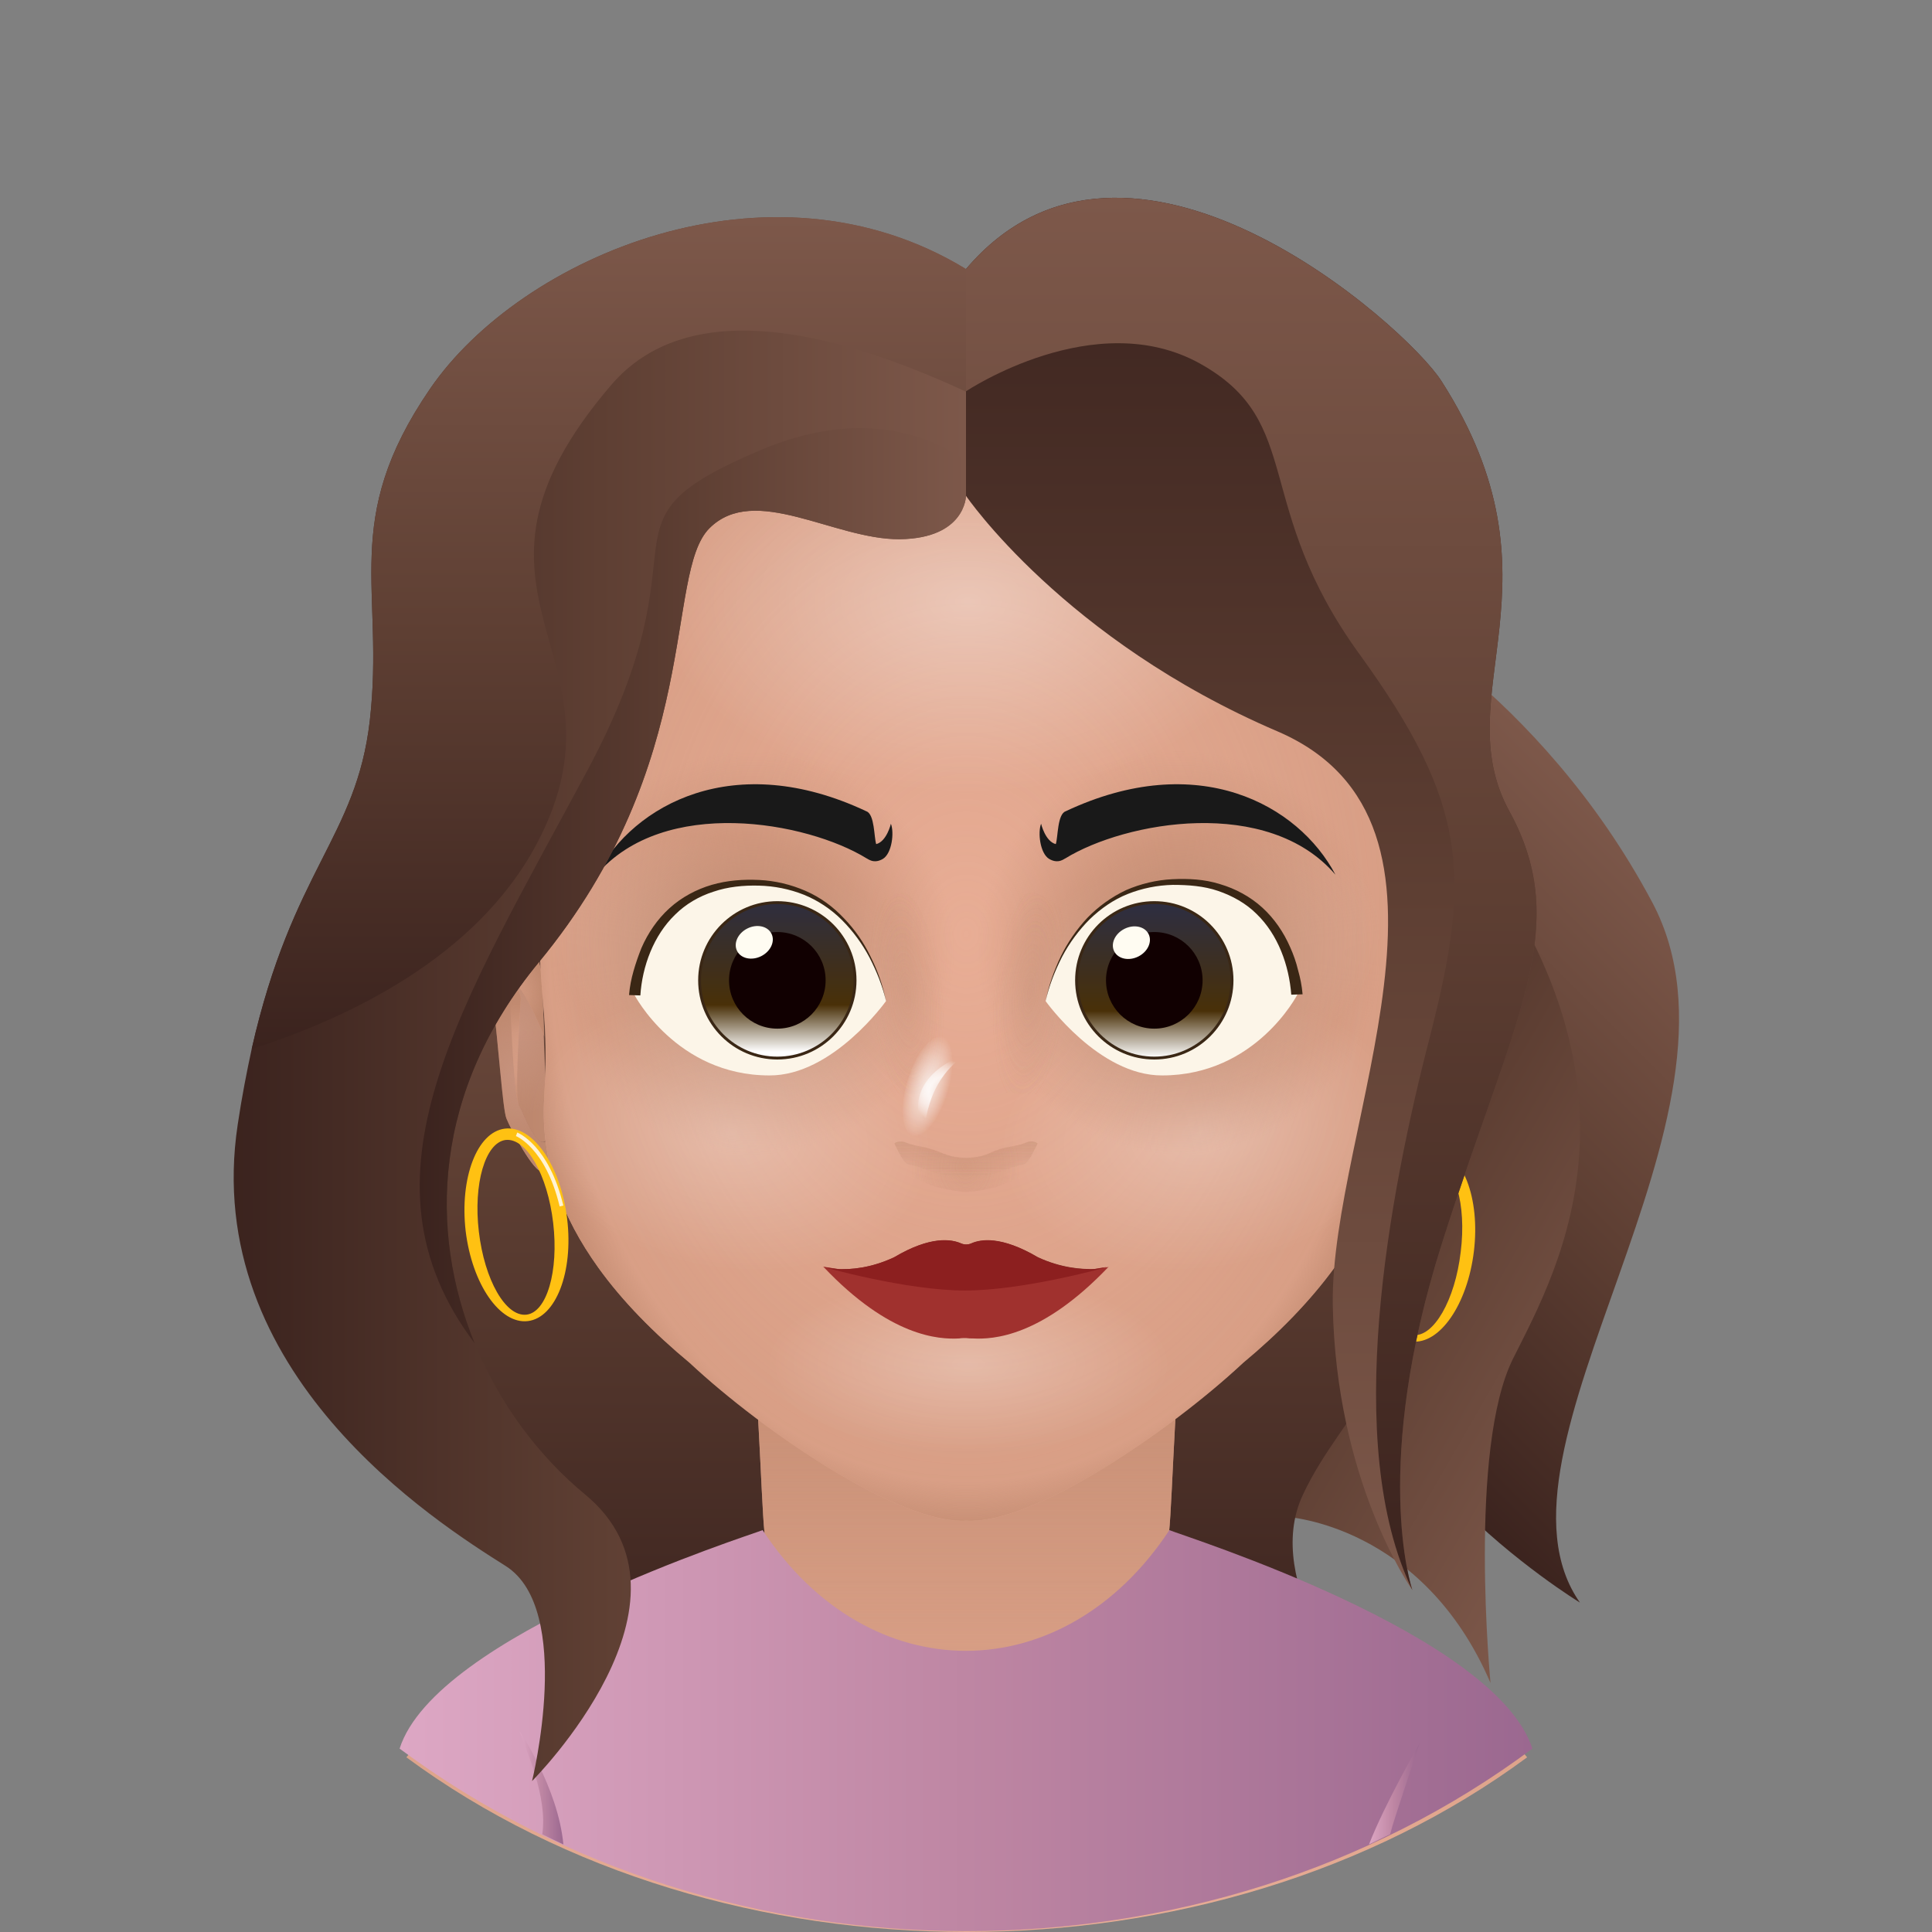
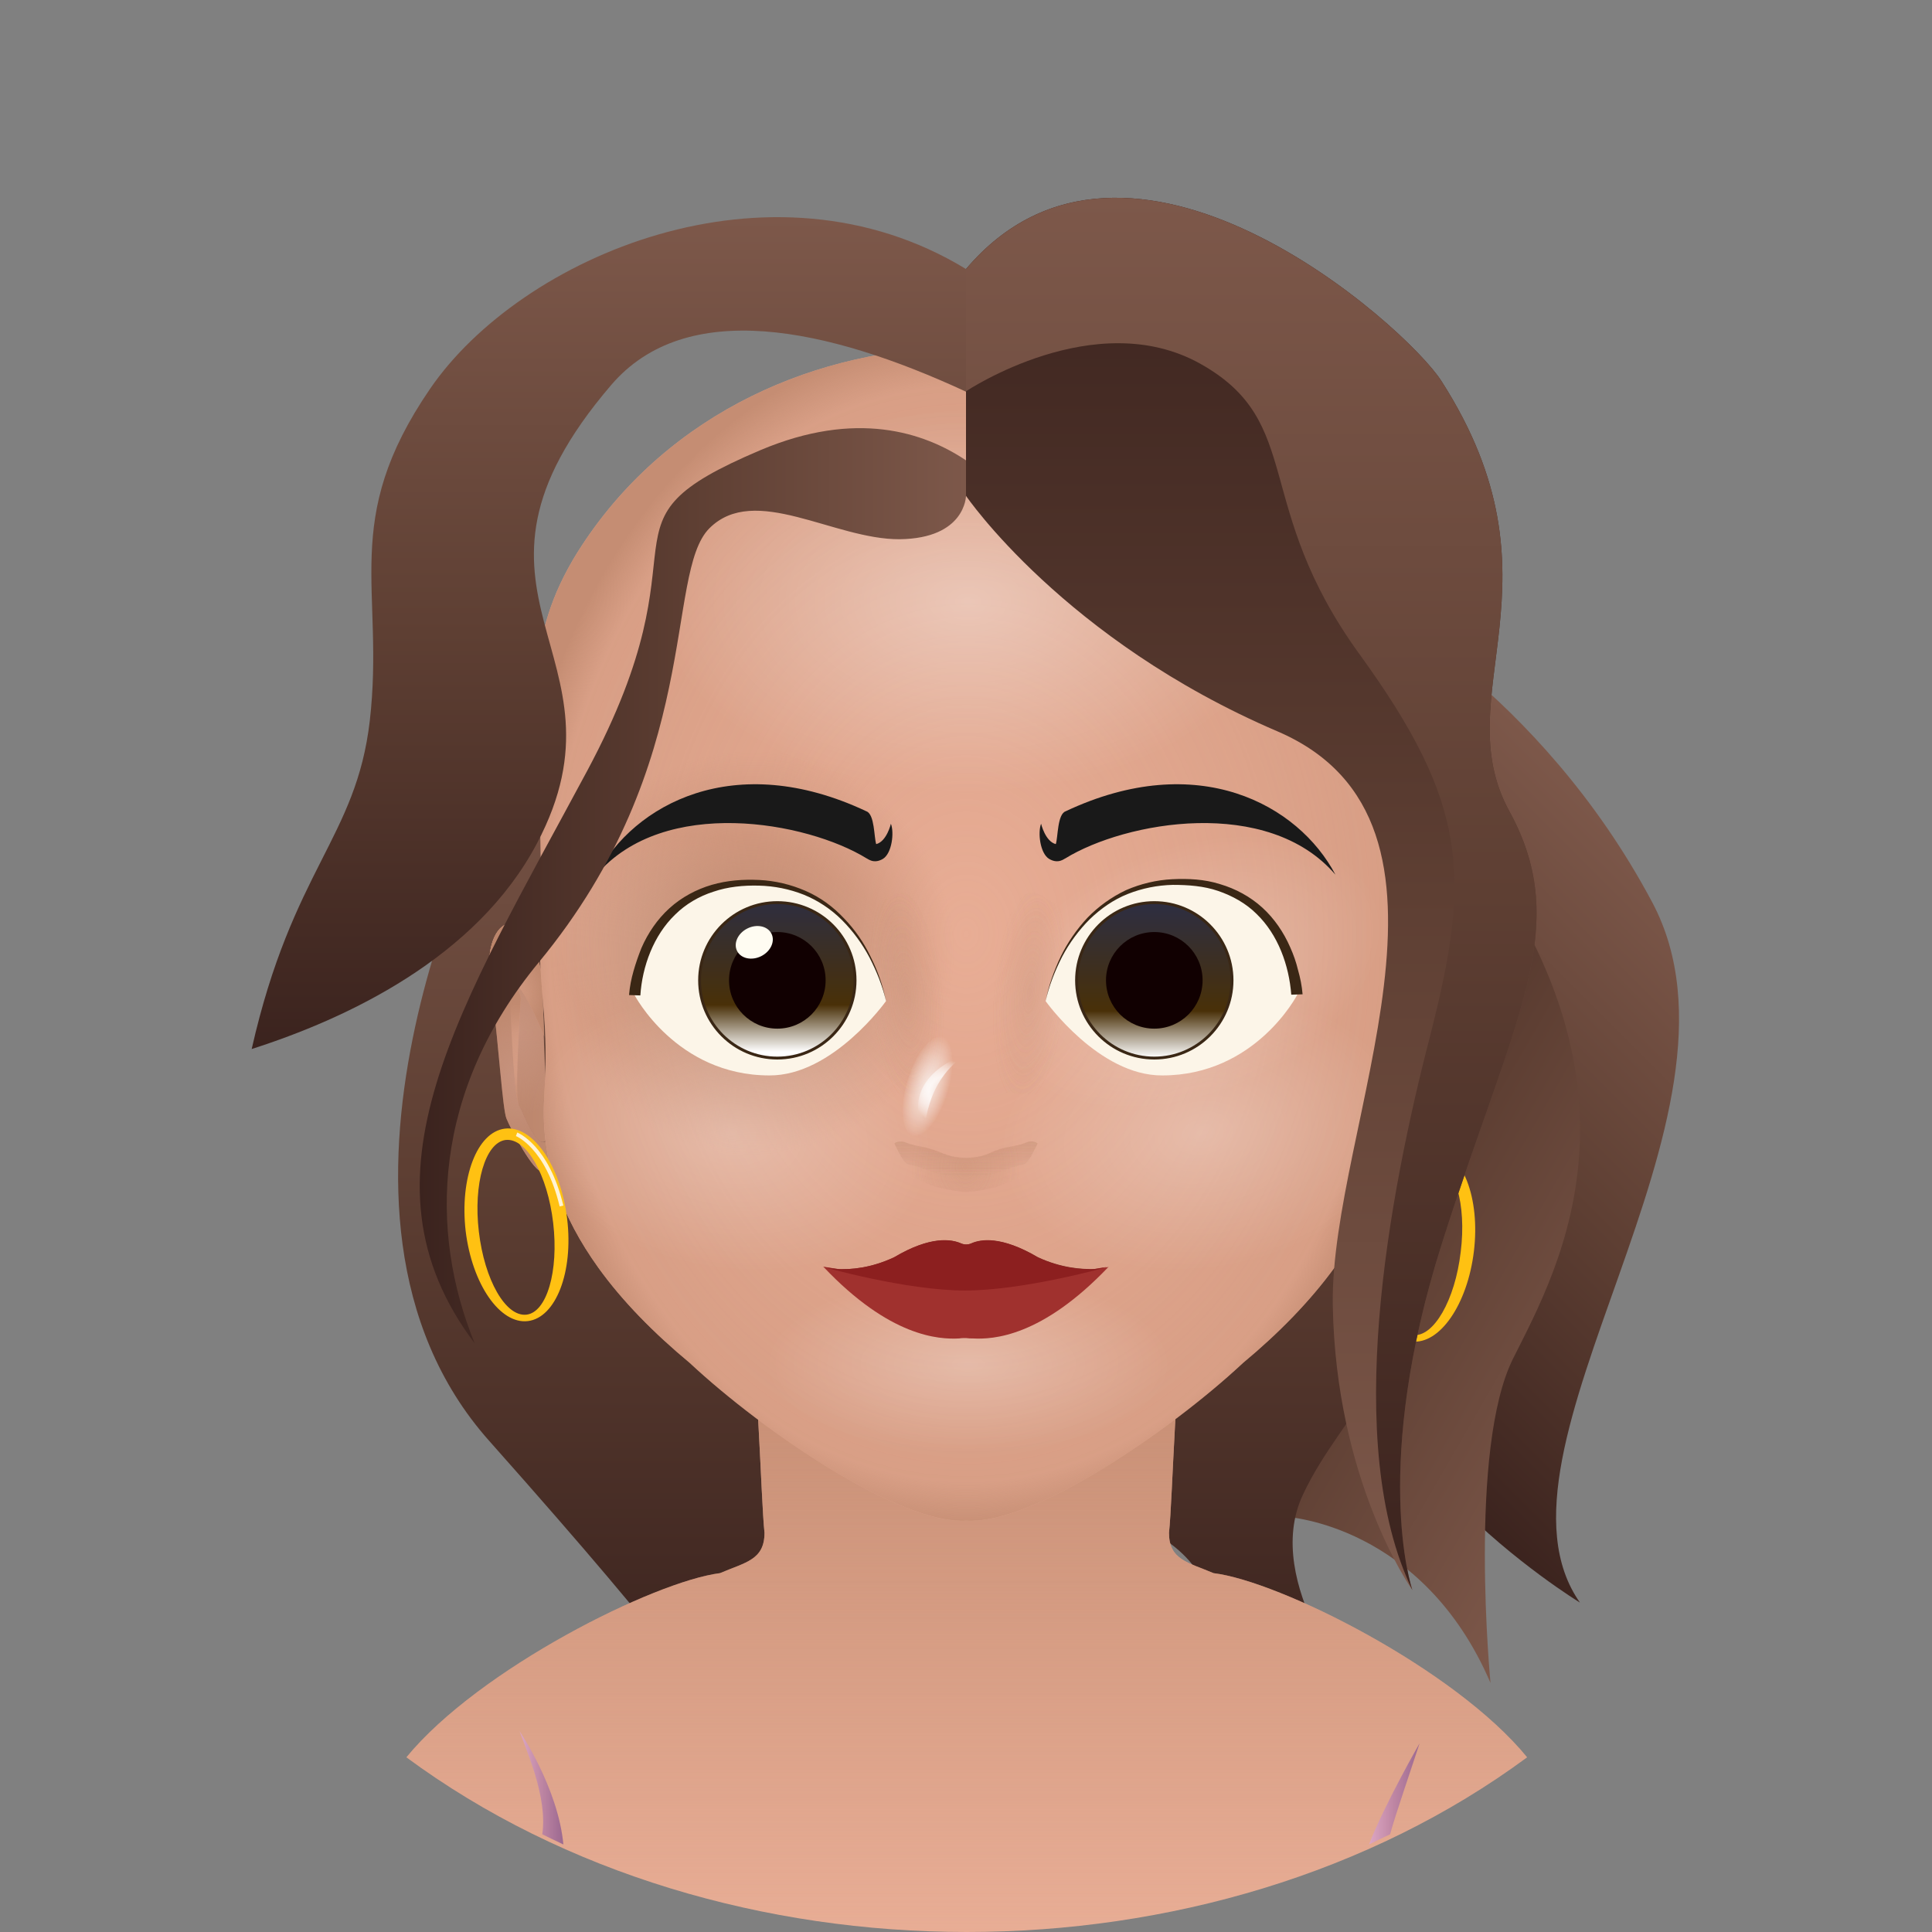
<svg xmlns="http://www.w3.org/2000/svg" viewBox="0 0 512 512">
  <rect x="0" y="0" width="512" height="512" fill="#808080" stroke="none" />
  <svg id="hair_b">
    <linearGradient id="PzblL-2__a" x1="334.363" x2="446.264" y1="346.757" y2="234.856" gradientUnits="userSpaceOnUse">
      <stop offset="0" stop-color="#3b231e" />
      <stop offset=".5" stop-color="#5e3f33" />
      <stop offset="1" stop-color="#7d584a" />
    </linearGradient>
    <path fill="url(#PzblL-2__a)" d="M360.3 158.5s47.5 24 77.6 80.7c30.1 56.8-47.5 145.2-19.2 185.5 0 0-69.1-42.1-58.4-88.4 10.7-46.3 55.3-130.3 0-177.8z" />
    <linearGradient id="PzblL-2__b" x1="309.899" x2="444.536" y1="282.468" y2="360.201" gradientUnits="userSpaceOnUse">
      <stop offset="0" stop-color="#3b231e" />
      <stop offset=".5" stop-color="#5e3f33" />
      <stop offset="1" stop-color="#7d584a" />
    </linearGradient>
    <path fill="url(#PzblL-2__b)" d="M341 402s36 2 54 44c0 0-6-62 6-86s41.2-75.1-18.9-146.5S341 402 341 402z" />
    <linearGradient id="PzblL-2__c" x1="242.014" x2="242.014" y1="449.809" y2="169.578" gradientUnits="userSpaceOnUse">
      <stop offset="0" stop-color="#3b231e" />
      <stop offset=".5" stop-color="#5e3f33" />
      <stop offset="1" stop-color="#7d584a" />
    </linearGradient>
    <path fill="url(#PzblL-2__c)" d="M129.9 214.7s-54.7 105.9-.3 167.1 54 65.4 54 65.4 2.7-31.5 43-43.8 81.8-4.8 92.1 15.4c10.3 20.2 41.5 31 41.5 31s-25.8-30.2-15-53.5 30.7-32.7 33.2-86c2.6-53.3-195.6-220-248.5-95.6z" />
  </svg>
  <svg id="head" x="0" y="0" version="1.1" xml:space="preserve">
    <style>.PWepA__st0,.PWepA__st2{fill:#e8ad95}.PWepA__st2{opacity:.75;enable-background:new}</style>
    <path d="M404.7 465.7C363 496.5 309.6 512 256.2 512c-53.4 0-106.8-15.5-148.5-46.3 19.2-23.4 65.7-46.6 83.1-48.8 6.8-2.9 11.8-3.5 11.8-10.7-1-9.3-1.7-47-4.6-57.8h116.4c-2.9 10.8-3.6 48.5-4.6 57.8 0 7.2 5 7.8 11.8 10.7 17.4 2.1 63.9 25.3 83.1 48.8z" class="PWepA__st0" />
    <linearGradient id="PWepA__SVGID_1_" x1="256.2" x2="256.2" y1="512" y2="348.35" gradientUnits="userSpaceOnUse">
      <stop offset="0" stop-color="#ba8368" stop-opacity="0" />
      <stop offset="1" stop-color="#ba8368" />
    </linearGradient>
    <path fill="url(#PWepA__SVGID_1_)" d="M404.7 465.7C363 496.5 309.6 512 256.2 512c-53.4 0-106.8-15.5-148.5-46.3 19.2-23.4 65.7-46.6 83.1-48.8 6.8-2.9 11.8-3.5 11.8-10.7-1-9.3-1.7-47-4.6-57.8h116.4c-2.9 10.8-3.6 48.5-4.6 57.8 0 7.2 5 7.8 11.8 10.7 17.4 2.1 63.9 25.3 83.1 48.8z" opacity=".8" />
    <path d="M129.9 259.9l5.1.7s1 29.9 2.5 32.3c1.5 2.5 5 12.7 7.6 8.9l-1-27.3-.6-16.3s-1.8-10.6-6.2-13c-4.1-2.4-8.9 3.4-7.4 14.7z" class="PWepA__st2" />
    <path d="M130 260.6c.2 1.3.4 2.7.6 4.2 1.5-1.3 3.3-2.9 4.5-4.2 2.5-2.6 9.1 14 9.1 14l-.6-16.3s-1.8-10.6-6.2-13c-4.3-2.5-9.2 3.5-7.4 15.3z" class="PWepA__st2" />
    <path d="M129.9 259.9c0 .2.1.5.1.7.2 1.3.4 2.7.6 4.2 1.5 12 2.6 29.1 3.6 31.6 1.1 2.8 7.5 14.7 9.4 13.9l1.9-.7-.3-7.7c-2.7 3.7-6.2-6.5-7.6-8.9-1.2-2-.1-20.4.4-28.1.1-1.9-1.2-3.6-3.1-4l-5-1zM380.9 266l-5.1.7s-1 29.9-2.5 32.3c-1.5 2.5-5 12.7-7.6 8.9l1-27.3.6-16.3s1.8-10.6 6.2-13c4.1-2.3 8.9 3.5 7.4 14.7z" class="PWepA__st2" />
    <path d="M380.8 266.8c-.2 1.3-.4 2.7-.6 4.2-1.5-1.3-3.3-2.9-4.5-4.2-2.5-2.6-9.1 14-9.1 14l.6-16.3s1.8-10.6 6.2-13c4.3-2.5 9.2 3.5 7.4 15.3z" class="PWepA__st2" />
    <path d="M380.9 266c0 .2-.1.5-.1.7-.2 1.3-.4 2.7-.6 4.2-1.5 12-2.6 29.1-3.6 31.6-1.1 2.8-7.5 14.7-9.4 13.9l-1.9-.7.3-7.7c2.7 3.7 6.2-6.5 7.6-8.9 1.2-2 .1-20.4-.4-28.1-.1-1.9 1.2-3.6 3.1-4l5-1z" class="PWepA__st2" />
    <radialGradient id="PWepA__SVGID_2_" cx="1113.571" cy="-110.348" r="21.85" gradientTransform="matrix(-.726 0 0 1 945.394 384)" gradientUnits="userSpaceOnUse">
      <stop offset="0" stop-color="#ba8368" stop-opacity="0" />
      <stop offset=".519" stop-color="#ba8368" stop-opacity=".458" />
      <stop offset="1" stop-color="#ba8368" />
    </radialGradient>
    <path fill="url(#PWepA__SVGID_2_)" d="M129.9 259.9l5.1.7s1 29.9 2.5 32.3c1.5 2.5 5 12.7 7.6 8.9l-1-27.3-.6-16.3s-1.8-10.6-6.2-13c-4.1-2.4-8.9 3.4-7.4 14.7z" opacity=".75" />
    <radialGradient id="PWepA__SVGID_3_" cx="1114.27" cy="-124.382" r="12.71" gradientTransform="matrix(-.726 0 0 1 945.394 384)" gradientUnits="userSpaceOnUse">
      <stop offset="0" stop-color="#ba8368" stop-opacity="0" />
      <stop offset=".519" stop-color="#ba8368" stop-opacity=".458" />
      <stop offset="1" stop-color="#ba8368" />
    </radialGradient>
    <path fill="url(#PWepA__SVGID_3_)" d="M130 260.6c.2 1.3.4 2.7.6 4.2 1.5-1.3 3.3-2.9 4.5-4.2 2.5-2.6 9.1 14 9.1 14l-.6-16.3s-1.8-10.6-6.2-13c-4.3-2.5-9.2 3.5-7.4 15.3z" opacity=".75" />
    <radialGradient id="PWepA__SVGID_4_" cx="1113.179" cy="-98.881" r="19.406" gradientTransform="matrix(-.726 0 0 1 945.394 384)" gradientUnits="userSpaceOnUse">
      <stop offset="0" stop-color="#ba8368" stop-opacity="0" />
      <stop offset=".519" stop-color="#ba8368" stop-opacity=".458" />
      <stop offset="1" stop-color="#ba8368" />
    </radialGradient>
    <path fill="url(#PWepA__SVGID_4_)" d="M129.9 259.9c0 .2.1.5.1.7.2 1.3.4 2.7.6 4.2 1.5 12 2.6 29.1 3.6 31.6 1.1 2.8 7.5 14.7 9.4 13.9l1.9-.7-.3-7.7c-2.7 3.7-6.2-6.5-7.6-8.9-1.2-2-.1-20.4.4-28.1.1-1.9-1.2-3.6-3.1-4l-5-1z" opacity=".75" />
    <radialGradient id="PWepA__SVGID_5_" cx="240.134" cy="-104.137" r="21.847" gradientTransform="matrix(.726 0 0 1 199.179 384)" gradientUnits="userSpaceOnUse">
      <stop offset="0" stop-color="#ba8368" stop-opacity="0" />
      <stop offset=".519" stop-color="#ba8368" stop-opacity=".458" />
      <stop offset="1" stop-color="#ba8368" />
    </radialGradient>
    <path fill="url(#PWepA__SVGID_5_)" d="M380.9 266l-5.1.7s-1 29.9-2.5 32.3c-1.5 2.5-5 12.7-7.6 8.9l1-27.3.6-16.3s1.8-10.6 6.2-13c4.1-2.3 8.9 3.5 7.4 14.7z" opacity=".75" />
    <radialGradient id="PWepA__SVGID_6_" cx="240.832" cy="-118.192" r="12.71" gradientTransform="matrix(.726 0 0 1 199.179 384)" gradientUnits="userSpaceOnUse">
      <stop offset="0" stop-color="#ba8368" stop-opacity="0" />
      <stop offset=".519" stop-color="#ba8368" stop-opacity=".458" />
      <stop offset="1" stop-color="#ba8368" />
    </radialGradient>
    <path fill="url(#PWepA__SVGID_6_)" d="M380.8 266.8c-.2 1.3-.4 2.7-.6 4.2-1.5-1.3-3.3-2.9-4.5-4.2-2.5-2.6-9.1 14-9.1 14l.6-16.3s1.8-10.6 6.2-13c4.3-2.5 9.2 3.5 7.4 15.3z" opacity=".75" />
    <radialGradient id="PWepA__SVGID_7_" cx="239.741" cy="-92.726" r="19.383" gradientTransform="matrix(.726 0 0 1 199.179 384)" gradientUnits="userSpaceOnUse">
      <stop offset="0" stop-color="#ba8368" stop-opacity="0" />
      <stop offset=".519" stop-color="#ba8368" stop-opacity=".458" />
      <stop offset="1" stop-color="#ba8368" />
    </radialGradient>
    <path fill="url(#PWepA__SVGID_7_)" d="M380.9 266c0 .2-.1.5-.1.7-.2 1.3-.4 2.7-.6 4.2-1.5 12-2.6 29.1-3.6 31.6-1.1 2.8-7.5 14.7-9.4 13.9l-1.9-.7.3-7.7c2.7 3.7 6.2-6.5 7.6-8.9 1.2-2 .1-20.4-.4-28.1-.1-1.9 1.2-3.6 3.1-4l5-1z" opacity=".75" />
    <path d="M369 238c.1 2.4.2 4.8.3 7.3-.1 4.7-.2 8.5-.4 11.7-.7 12.5-1.9 15.9-.9 34.2.9 16.5-4.6 31.3-14.4 44.8-6.5 8.9-14.7 17.3-24.2 25.2-19.6 18.3-55.8 42.9-73.3 41.8-17.5 1.1-53.7-23.5-73.3-41.8-9.5-7.9-17.8-16.3-24.2-25.2-9.7-13.5-15.3-28.2-14.4-44.7 1.3-23-1-22.5-1.3-45.9.7-13 .4-24.1-.1-34-1.3-26.6-3.4-44.4 11.5-67C177.4 109.3 216.7 92 256 92h.2c39.3 0 78.6 17.3 101.7 52.3 16.8 25.3 12 44.6 11.1 77.2-.1 5.2-.2 10.6 0 16.5z" class="PWepA__st0" />
    <radialGradient id="PWepA__SVGID_8_" cx="256.105" cy="-60.736" r="120.704" gradientTransform="matrix(1 0 0 1.31 0 327.088)" gradientUnits="userSpaceOnUse">
      <stop offset="0" stop-color="#ba8368" stop-opacity="0" />
      <stop offset=".79" stop-color="#ba8368" stop-opacity=".393" />
      <stop offset=".92" stop-color="#ba8368" stop-opacity=".458" />
      <stop offset="1" stop-color="#ba8368" />
    </radialGradient>
    <path fill="url(#PWepA__SVGID_8_)" d="M369 238c.1 2.4.2 4.8.3 7.3-.1 4.7-.2 8.5-.4 11.7-.7 12.5-1.9 15.9-.9 34.2.9 16.5-4.6 31.3-14.4 44.8-6.5 8.9-14.7 17.3-24.2 25.2-19.6 18.3-55.8 42.9-73.3 41.8-17.5 1.1-53.7-23.5-73.3-41.8-9.5-7.9-17.8-16.3-24.2-25.2-9.7-13.5-15.3-28.2-14.4-44.7 1.3-23-1-22.5-1.3-45.9.7-13 .4-24.1-.1-34-1.3-26.6-3.4-44.4 11.5-67C177.4 109.3 216.7 92 256 92h.2c39.3 0 78.6 17.3 101.7 52.3 16.8 25.3 12 44.6 11.1 77.2-.1 5.2-.2 10.6 0 16.5z" opacity=".75" />
    <radialGradient id="PWepA__SVGID_9_" cx="256.6" cy="-452.67" r="82.478" gradientTransform="matrix(1 0 0 .617 0 438.733)" gradientUnits="userSpaceOnUse">
      <stop offset="0" stop-color="#fff" stop-opacity=".5" />
      <stop offset="1" stop-color="#fff" stop-opacity="0" />
    </radialGradient>
    <ellipse cx="256.6" cy="159.3" fill="url(#PWepA__SVGID_9_)" opacity=".75" rx="82.5" ry="50.9" />
    <radialGradient id="PWepA__SVGID_10_" cx="376.707" cy="-322.306" r="53.903" gradientTransform="matrix(1 0 0 .438 -120.107 502.705)" gradientUnits="userSpaceOnUse">
      <stop offset="0" stop-color="#fff" stop-opacity=".5" />
      <stop offset="1" stop-color="#fff" stop-opacity="0" />
    </radialGradient>
    <ellipse cx="256.6" cy="361.6" fill="url(#PWepA__SVGID_10_)" fill-opacity=".7" opacity=".75" rx="53.9" ry="23.6" />
    <radialGradient id="PWepA__SVGID_11_" cx="468.149" cy="-369.395" r="53.908" gradientTransform="matrix(.989 -.151 .102 .666 -106.95 616.953)" gradientUnits="userSpaceOnUse">
      <stop offset="0" stop-color="#fff" stop-opacity=".5" />
      <stop offset="1" stop-color="#fff" stop-opacity="0" />
    </radialGradient>
    <path fill="url(#PWepA__SVGID_11_)" fill-opacity=".7" d="M312.7 264.3c29.4-4.5 55.7 7.9 58.8 27.7 3 19.8-18.4 39.5-47.8 44s-55.7-7.9-58.8-27.7c-3-19.7 18.4-39.5 47.8-44z" opacity=".75" />
    <radialGradient id="PWepA__SVGID_12_" cx="475.3" cy="-449.855" r="53.854" gradientTransform="matrix(.935 -.355 .219 .577 -31.008 685.79)" gradientUnits="userSpaceOnUse">
      <stop offset="0" stop-color="#fff" stop-opacity=".5" />
      <stop offset="1" stop-color="#fff" stop-opacity="0" />
    </radialGradient>
    <path fill="url(#PWepA__SVGID_12_)" fill-opacity=".7" d="M365 238.2c6.5 17.2-10.7 39.7-38.5 50.2-27.8 10.6-55.7 5.2-62.2-11.9-6.5-17.2 10.7-39.7 38.5-50.2s55.7-5.3 62.2 11.9z" opacity=".75" />
    <radialGradient id="PWepA__SVGID_13_" cx="1070.695" cy="-83.228" r="53.854" gradientTransform="matrix(-.935 -.355 -.219 .577 1179.984 685.79)" gradientUnits="userSpaceOnUse">
      <stop offset="0" stop-color="#fff" stop-opacity=".5" />
      <stop offset="1" stop-color="#fff" stop-opacity="0" />
    </radialGradient>
    <path fill="url(#PWepA__SVGID_13_)" fill-opacity=".7" d="M147 238.2c-6.5 17.2 10.7 39.7 38.5 50.2s55.7 5.2 62.2-11.9c6.5-17.2-10.7-39.7-38.5-50.2s-55.7-5.3-62.2 11.9z" opacity=".75" />
    <radialGradient id="PWepA__SVGID_14_" cx="199.35" cy="-131.46" r="53.474" gradientTransform="translate(0 384)" gradientUnits="userSpaceOnUse">
      <stop offset=".01" stop-color="#ba8368" />
      <stop offset="1" stop-color="#ba8368" stop-opacity="0" />
    </radialGradient>
    <path fill="url(#PWepA__SVGID_14_)" d="M256 205.4v108l-.1.1c-3.4 4.8-7.6 8.3-12.9 10-27.1 2.6-57.5 8.2-84.4 12.5-9.7-13.5-15.3-28.2-14.4-44.7 1.3-23-1-22.5-1.3-45.9.7-13 .4-24.1-.1-34 0-9-.1-17.6-.1-25.6 24.7-25.9 56.7-17.8 84.3-2 11.4 5.7 21.5 12.1 28.9 21.5 0 0 .1 0 .1.1z" />
    <radialGradient id="PWepA__SVGID_15_" cx="312.45" cy="-131.51" r="53.452" gradientTransform="translate(0 384)" gradientUnits="userSpaceOnUse">
      <stop offset=".01" stop-color="#ba8368" />
      <stop offset="1" stop-color="#ba8368" stop-opacity="0" />
    </radialGradient>
-     <path fill="url(#PWepA__SVGID_15_)" d="M369.1 185.7c0 10.3-.1 21.8-.1 33.7V238c0 5.9 0 11.7-.1 17.5v1.5c-.7 12.5-1.9 15.9-.9 34.2.9 16.5-4.6 31.3-14.4 44.8-27-4.2-57.5-9.8-84.8-12.5-5.3-1.7-9.5-5.2-12.9-10l-.1-.1v-108c0-.1.1-.1.1-.2 7.4-9.4 17.5-15.8 28.9-21.5 27.6-15.8 59.6-23.9 84.3 2z" />
    <radialGradient id="PWepA__SVGID_16_" cx="847.724" cy="-283.159" r="53.885" gradientTransform="matrix(-.989 -.151 -.102 .666 1003.15 616.953)" gradientUnits="userSpaceOnUse">
      <stop offset="0" stop-color="#fff" stop-opacity=".5" />
      <stop offset="1" stop-color="#fff" stop-opacity="0" />
    </radialGradient>
    <path fill="url(#PWepA__SVGID_16_)" fill-opacity=".7" d="M247.3 308.4c-3 19.8-29.3 32.2-58.8 27.7-29.4-4.5-50.8-24.2-47.8-44s29.3-32.2 58.8-27.7 50.8 24.2 47.8 44z" opacity=".75" />
  </svg>
  <svg id="clothes_f">
    <linearGradient id="Pd4ve__a" x1="406.09" x2="105.91" y1="458.634" y2="458.634" gradientUnits="userSpaceOnUse">
      <stop offset="0" stop-color="#9b6890" />
      <stop offset=".5" stop-color="#be86a3" />
      <stop offset="1" stop-color="#dda7c4" />
    </linearGradient>
-     <path fill="url(#Pd4ve__a)" d="M406.1 463.4c-86.5 64.5-213.6 64.5-300.2 0 9.6-30.2 92.7-56.5 96.2-57.9 28.2 42.8 79.8 42.5 107.8 0 3.8 1.6 86.3 27.5 96.2 57.9z" />
+     <path fill="url(#Pd4ve__a)" d="M406.1 463.4z" />
    <linearGradient id="Pd4ve__b" x1="149.3" x2="137.686" y1="38.2" y2="38.2" gradientTransform="matrix(1 0 0 -1 0 512)" gradientUnits="userSpaceOnUse">
      <stop offset="0" stop-color="#9b6890" />
      <stop offset=".5" stop-color="#be86a3" />
      <stop offset="1" stop-color="#dda7c4" />
    </linearGradient>
    <path fill="url(#Pd4ve__b)" d="M149.3 488.8c-1.9-.9-3.8-1.8-5.6-2.7 1.5-9.9-4.4-22.6-6-27.3 0 0 10.2 15 11.6 30z" />
    <linearGradient id="Pd4ve__c" x1="376.158" x2="362.69" y1="36.6" y2="36.6" gradientTransform="matrix(1 0 0 -1 0 512)" gradientUnits="userSpaceOnUse">
      <stop offset="0" stop-color="#9b6890" />
      <stop offset=".5" stop-color="#be86a3" />
      <stop offset="1" stop-color="#dda7c4" />
    </linearGradient>
    <path fill="url(#Pd4ve__c)" d="M376.2 462c-1.5 4.7-6.9 20.4-7.8 24.1-1.9.9-3.8 1.8-5.6 2.7 4.1-10.6 13.4-26.8 13.4-26.8z" />
  </svg>
  <svg id="mouth">
    <path fill="#7a2b22" d="M290 336.3c-.3 0-.6.1-.9.1-9.4 1.4-29.5 5-33.1 5-3.6 0-23.7-3.6-33.1-5-.3-.1-.6-.1-.9-.1 3.4.2 8.8-.2 15-3.1 9.7-5.8 15.3-4.7 17.7-3.7.9.4 1.9.4 2.8 0 2.4-1 7.9-2 17.6 3.7 6.1 2.8 11.5 3.2 14.9 3.1z" />
    <path fill="#a0312e" d="M293.8 335.7c-17.7 18.6-30.6 19.3-36 19-.6 0-1.2 0-1.8-.1-.6 0-1.2 0-1.8.1-5.4.3-18.4-.4-36-19 0 0 1.5.2 3.9.6.3 0 .6.1.9.1 9.4 1.3 29.5 4.1 33.1 4 3.6 0 23.7-2.7 33.1-4 .3-.1.6-.1.9-.1 1.7-.2 2.9-.4 3.5-.5.1-.1.2-.1.2-.1z" />
    <path fill="#8c1f1f" d="M290 336.3c-3.4.2-8.8-.2-15-3.1-9.7-5.8-15.2-4.8-17.6-3.7-.9.4-1.9.4-2.8 0-2.4-1.1-7.9-2.1-17.7 3.7-6.2 2.9-11.6 3.3-15 3.1-2.4-.3-3.9-.6-3.9-.6s22.1 6.3 37.7 6.3c14.9 0 35.6-5.6 37.6-6.2-.4 0-1.6.2-3.3.5z" />
  </svg>
  <svg id="jewelry">
    <path fill="#ffc112" d="M380.2 304.5c-7.4-.9-14.8 9.8-16.5 23.9-1.7 14.1 3 26.2 10.4 27.1 7.4.9 14.8-9.8 16.5-23.9 1.7-14.1-3-26.2-10.4-27.1zm6.9 27.3c-1.5 12.8-7.2 22.6-12.6 22-5.5-.7-8.7-11.5-7.1-24.3 1.5-12.8 7.2-22.6 12.6-22 5.5.7 8.7 11.6 7.1 24.3z" />
    <path fill="none" stroke="#fff3d4" stroke-miterlimit="10" d="M377.1 306s-8.1 3.1-11.9 19" />
    <path fill="#ffc112" d="M123.4 326.2c1.7 14.1 9.1 24.8 16.5 23.9 7.4-.9 12.1-13 10.4-27.1-1.7-14.1-9.1-24.8-16.5-23.9-7.4.9-12 13.1-10.4 27.1zm10.6-24.1c5.5-.6 11.1 9.2 12.6 22s-1.7 23.7-7.1 24.3c-5.5.6-11.1-9.2-12.6-22-1.5-12.7 1.7-23.6 7.1-24.3z" />
    <path fill="none" stroke="#fff3d4" stroke-miterlimit="10" d="M136.9 300.6s8.1 3.1 11.9 19" />
  </svg>
  <svg id="nose">
    <radialGradient id="P2G4g__a" cx="140.637" cy="1735.85" r="47.114" gradientTransform="matrix(-.055 .634 -.203 -.018 633.029 205.032)" gradientUnits="userSpaceOnUse">
      <stop offset=".01" stop-color="#ba8368" />
      <stop offset=".863" stop-color="#ba8368" stop-opacity=".138" />
      <stop offset="1" stop-color="#ba8368" stop-opacity="0" />
    </radialGradient>
    <path fill="url(#P2G4g__a)" fill-opacity=".33" d="M267.7 289.7c-2.4 0-4.4-3-4.9-7.5-.9-7.9-1.8-13.5-.4-23.2 1.4-9.4 4.8-16.1 7.2-19.8 1.5-2.3 3.4-3.2 5.1-2.4 2.5 1.2 6.1 3.1 6.8 4.5.8 1.6 1.2 22.9-.5 38.5-.6 5.7-3.3 10.2-6.2 10.3l-7.1-.4z" opacity=".4" />
    <radialGradient id="P2G4g__b" cx="71.142" cy="-747.472" r="47.104" gradientTransform="matrix(.055 .634 .203 -.018 388.054 204.869)" gradientUnits="userSpaceOnUse">
      <stop offset=".01" stop-color="#ba8368" />
      <stop offset=".863" stop-color="#ba8368" stop-opacity=".138" />
      <stop offset="1" stop-color="#ba8368" stop-opacity="0" />
    </radialGradient>
    <path fill="url(#P2G4g__b)" fill-opacity=".33" d="M244.6 289.7c2.4 0 4.4-3 4.9-7.5.9-7.9 1.8-13.5.4-23.2-1.4-9.4-4.8-16.1-7.2-19.8-1.5-2.3-3.4-3.2-5.1-2.4-2.5 1.2-6.1 3.1-6.8 4.5-.8 1.6-1.2 22.9.5 38.5.6 5.7 3.3 10.2 6.2 10.3l7.1-.4z" opacity=".4" />
    <radialGradient id="P2G4g__c" cx="245.654" cy="473.041" r="8.672" gradientTransform="scale(1 -1) rotate(31.439 1602.896 100.41)" gradientUnits="userSpaceOnUse">
      <stop offset="0" stop-color="#fff" stop-opacity="0" />
      <stop offset=".5" stop-color="#fff" stop-opacity=".5" />
      <stop offset="1" stop-color="#fff" stop-opacity="0" />
    </radialGradient>
    <path fill="url(#P2G4g__c)" d="M245 300.5s-.3-14.1 11.4-21.3c0 0-18.8 5.6-11.4 21.3z" />
    <radialGradient id="P2G4g__d" cx="494.964" cy="742.501" r="13.851" gradientTransform="matrix(.287 -.958 -.397 -.119 398.452 850.397)" gradientUnits="userSpaceOnUse">
      <stop offset="0" stop-color="#fff" stop-opacity=".5" />
      <stop offset="1" stop-color="#fff" stop-opacity="0" />
    </radialGradient>
    <path fill="url(#P2G4g__d)" d="M250 274.7c3 .9 3.7 7.6 1.5 14.9s-6.4 12.5-9.5 11.6c-3-.9-3.7-7.6-1.5-14.9 2.2-7.3 6.5-12.5 9.5-11.6z" />
    <radialGradient id="P2G4g__e" cx="264.605" cy="458.757" r="17.901" gradientTransform="matrix(.803 0 0 -1 43.344 768)" gradientUnits="userSpaceOnUse">
      <stop offset=".01" stop-color="#ba8368" />
      <stop offset=".987" stop-color="#ba8368" stop-opacity=".013" />
      <stop offset="1" stop-color="#ba8368" stop-opacity="0" />
    </radialGradient>
    <path fill="url(#P2G4g__e)" fill-opacity=".33" d="M275.4 304.3c-.8 1.4-2.6 7.1-4.2 7.6-1.8.5-3.5 1.1-5 1.8-3.6 1.8-10.2 2.2-10.2 2.2s-6.6-.5-10.2-2.2c-1.5-.8-3.2-1.4-5-1.8-1.6-.4-3.4-6.2-4.2-7.6-.3-.5-.1-1 .4-1.4.7-.5 1.8-.6 2.8-.3 1 .4 2.4.8 3.9 1.1 2.3.4 4.3 1.1 6.2 1.9 1.4.6 3.4 1.2 6.1 1.2 2.7 0 4.7-.6 6.1-1.2 1.9-.9 4-1.6 6.2-1.9 1.6-.3 2.9-.7 3.9-1.1s2.2-.2 2.8.3c.4.4.7.9.4 1.4z" opacity=".4" />
    <linearGradient id="P2G4g__f" x1="256" x2="256" y1="465.513" y2="456.06" gradientTransform="matrix(1 0 0 -1 0 768)" gradientUnits="userSpaceOnUse">
      <stop offset=".01" stop-color="#ba8368" />
      <stop offset=".987" stop-color="#ba8368" stop-opacity=".013" />
      <stop offset="1" stop-color="#ba8368" stop-opacity="0" />
    </linearGradient>
    <path fill="url(#P2G4g__f)" fill-opacity=".33" d="M275 303c-.9 1.7-2.4 5.3-3.8 5.6-1.8.4-3.5.9-5 1.5-3.6 1.5-10.2 1.9-10.2 1.9s-6.6-.4-10.2-1.9c-1.5-.6-3.2-1.1-5-1.5-1.4-.3-2.9-3.9-3.8-5.6.7-.5 1.8-.6 2.8-.3 1 .4 2.4.8 3.9 1.1 2.3.4 4.3 1.1 6.2 1.9 1.4.6 3.4 1.2 6.1 1.2s4.7-.6 6.1-1.2c1.9-.9 4-1.6 6.2-1.9 1.6-.3 2.9-.7 3.9-1.1 1-.4 2.1-.2 2.8.3z" opacity=".4" />
    <g>
      <radialGradient id="P2G4g__g" cx="140.637" cy="1735.85" r="47.114" gradientTransform="matrix(-.055 .634 -.203 -.018 633.029 205.032)" gradientUnits="userSpaceOnUse">
        <stop offset=".01" stop-color="#ba8368" />
        <stop offset=".863" stop-color="#ba8368" stop-opacity=".138" />
        <stop offset="1" stop-color="#ba8368" stop-opacity="0" />
      </radialGradient>
      <path fill="url(#P2G4g__g)" fill-opacity=".33" d="M267.7 289.7c-2.4 0-4.4-3-4.9-7.5-.9-7.9-1.8-13.5-.4-23.2 1.4-9.4 4.8-16.1 7.2-19.8 1.5-2.3 3.4-3.2 5.1-2.4 2.5 1.2 6.1 3.1 6.8 4.5.8 1.6 1.2 22.9-.5 38.5-.6 5.7-3.3 10.2-6.2 10.3l-7.1-.4z" opacity=".4" />
      <radialGradient id="P2G4g__h" cx="71.142" cy="-747.472" r="47.104" gradientTransform="matrix(.055 .634 .203 -.018 388.054 204.869)" gradientUnits="userSpaceOnUse">
        <stop offset=".01" stop-color="#ba8368" />
        <stop offset=".863" stop-color="#ba8368" stop-opacity=".138" />
        <stop offset="1" stop-color="#ba8368" stop-opacity="0" />
      </radialGradient>
      <path fill="url(#P2G4g__h)" fill-opacity=".33" d="M244.6 289.7c2.4 0 4.4-3 4.9-7.5.9-7.9 1.8-13.5.4-23.2-1.4-9.4-4.8-16.1-7.2-19.8-1.5-2.3-3.4-3.2-5.1-2.4-2.5 1.2-6.1 3.1-6.8 4.5-.8 1.6-1.2 22.9.5 38.5.6 5.7 3.3 10.2 6.2 10.3l7.1-.4z" opacity=".4" />
      <radialGradient id="P2G4g__i" cx="245.654" cy="473.041" r="8.672" gradientTransform="scale(1 -1) rotate(31.439 1602.896 100.41)" gradientUnits="userSpaceOnUse">
        <stop offset="0" stop-color="#fff" stop-opacity="0" />
        <stop offset=".5" stop-color="#fff" stop-opacity=".5" />
        <stop offset="1" stop-color="#fff" stop-opacity="0" />
      </radialGradient>
      <path fill="url(#P2G4g__i)" d="M245 300.5s-.3-14.1 11.4-21.3c0 0-18.8 5.6-11.4 21.3z" />
      <radialGradient id="P2G4g__j" cx="494.964" cy="742.501" r="13.851" gradientTransform="matrix(.287 -.958 -.397 -.119 398.452 850.397)" gradientUnits="userSpaceOnUse">
        <stop offset="0" stop-color="#fff" stop-opacity=".5" />
        <stop offset="1" stop-color="#fff" stop-opacity="0" />
      </radialGradient>
      <path fill="url(#P2G4g__j)" d="M250 274.7c3 .9 3.7 7.6 1.5 14.9s-6.4 12.5-9.5 11.6c-3-.9-3.7-7.6-1.5-14.9 2.2-7.3 6.5-12.5 9.5-11.6z" />
      <radialGradient id="P2G4g__k" cx="264.605" cy="458.757" r="17.901" gradientTransform="matrix(.803 0 0 -1 43.344 768)" gradientUnits="userSpaceOnUse">
        <stop offset=".01" stop-color="#ba8368" />
        <stop offset=".987" stop-color="#ba8368" stop-opacity=".013" />
        <stop offset="1" stop-color="#ba8368" stop-opacity="0" />
      </radialGradient>
      <path fill="url(#P2G4g__k)" fill-opacity=".33" d="M275.4 304.3c-.8 1.4-2.6 7.1-4.2 7.6-1.8.5-3.5 1.1-5 1.8-3.6 1.8-10.2 2.2-10.2 2.2s-6.6-.5-10.2-2.2c-1.5-.8-3.2-1.4-5-1.8-1.6-.4-3.4-6.2-4.2-7.6-.3-.5-.1-1 .4-1.4.7-.5 1.8-.6 2.8-.3 1 .4 2.4.8 3.9 1.1 2.3.4 4.3 1.1 6.2 1.9 1.4.6 3.4 1.2 6.1 1.2 2.7 0 4.7-.6 6.1-1.2 1.9-.9 4-1.6 6.2-1.9 1.6-.3 2.9-.7 3.9-1.1s2.2-.2 2.8.3c.4.4.7.9.4 1.4z" opacity=".4" />
      <linearGradient id="P2G4g__l" x1="256" x2="256" y1="465.513" y2="456.06" gradientTransform="matrix(1 0 0 -1 0 768)" gradientUnits="userSpaceOnUse">
        <stop offset=".01" stop-color="#ba8368" />
        <stop offset=".987" stop-color="#ba8368" stop-opacity=".013" />
        <stop offset="1" stop-color="#ba8368" stop-opacity="0" />
      </linearGradient>
      <path fill="url(#P2G4g__l)" fill-opacity=".33" d="M275 303c-.9 1.7-2.4 5.3-3.8 5.6-1.8.4-3.5.9-5 1.5-3.6 1.5-10.2 1.9-10.2 1.9s-6.6-.4-10.2-1.9c-1.5-.6-3.2-1.1-5-1.5-1.4-.3-2.9-3.9-3.8-5.6.7-.5 1.8-.6 2.8-.3 1 .4 2.4.8 3.9 1.1 2.3.4 4.3 1.1 6.2 1.9 1.4.6 3.4 1.2 6.1 1.2s4.7-.6 6.1-1.2c1.9-.9 4-1.6 6.2-1.9 1.6-.3 2.9-.7 3.9-1.1 1-.4 2.1-.2 2.8.3z" opacity=".4" />
      <linearGradient id="P2G4g__m" x1="256" x2="256" y1="465.513" y2="456.06" gradientTransform="matrix(1 0 0 -1 0 768)" gradientUnits="userSpaceOnUse">
        <stop offset=".01" stop-color="#ba8368" />
        <stop offset=".987" stop-color="#ba8368" stop-opacity=".013" />
        <stop offset="1" stop-color="#ba8368" stop-opacity="0" />
      </linearGradient>
      <path fill="url(#P2G4g__m)" fill-opacity=".33" d="M275 303c-.9 1.7-2.4 5.3-3.8 5.6-1.8.4-3.5.9-5 1.5-3.6 1.5-10.2 1.9-10.2 1.9s-6.6-.4-10.2-1.9c-1.5-.6-3.2-1.1-5-1.5-1.4-.3-2.9-3.9-3.8-5.6.7-.5 1.8-.6 2.8-.3 1 .4 2.4.8 3.9 1.1 2.3.4 4.3 1.1 6.2 1.9 1.4.6 3.4 1.2 6.1 1.2s4.7-.6 6.1-1.2c1.9-.9 4-1.6 6.2-1.9 1.6-.3 2.9-.7 3.9-1.1 1-.4 2.1-.2 2.8.3z" opacity=".4" />
    </g>
  </svg>
  <svg id="makeup" />
  <svg id="eyes">
    <path fill="#fcf5e8" d="M234.8 265.3s-5.7-31.5-35.5-31.5-31.2 29.8-31.2 29.8 11.1 21.4 35.8 21.4c16.8.1 30.9-19.7 30.9-19.7z" />
    <path fill="#3a2715" d="M234.8 265.3c-.9-4-2.5-7.9-4.4-11.6-1.9-3.6-4.4-7-7.3-9.9-2.9-2.9-6.4-5.2-10.1-6.7-3.8-1.5-7.8-2.3-11.9-2.4-4.1-.1-8.2.3-12 1.6-3.8 1.2-7.4 3.3-10.2 6.1-5.7 5.5-8.7 13.7-9.2 21.4l-3-.1c.2-2.3.6-4.3 1.2-6.4.6-2.1 1.3-4.1 2.1-6.1 1.7-3.9 4.2-7.6 7.4-10.5s7.1-5 11.2-6.2c4.1-1.2 8.4-1.5 12.6-1.3 4.2.2 8.4 1.2 12.3 2.9 3.9 1.7 7.3 4.2 10.2 7.3 2.9 3 5.3 6.5 7.1 10.3 1.8 3.6 3.2 7.5 4 11.6z" />
    <linearGradient id="PXaeG__a" x1="206.05" x2="206.05" y1="235.175" y2="276.375" gradientTransform="matrix(1 0 0 -1 0 514)" gradientUnits="userSpaceOnUse">
      <stop offset=".001" stop-color="#fff" />
      <stop offset=".304" stop-color="#493008" />
      <stop offset="1" stop-color="#2d2e42" />
    </linearGradient>
    <circle cx="206" cy="259.8" r="20.6" fill="url(#PXaeG__a)" stroke="#3a2715" stroke-miterlimit="10" stroke-width=".761" />
    <circle cx="206" cy="259.8" r="12.8" fill="#110001" />
    <ellipse cx="199.9" cy="249.7" fill="#fffcf2" rx="5.1" ry="4.1" transform="rotate(-26.76 199.95 249.733)" />
    <path fill="#fcf5e8" d="M277.1 265.3s5.7-31.5 35.5-31.5 31.2 29.8 31.2 29.8-11 21.4-35.8 21.4c-16.8.1-30.9-19.7-30.9-19.7z" />
    <path fill="#3a2715" d="M277.1 265.3c.8-4.1 2.2-8 4-11.8 1.8-3.7 4.2-7.2 7.1-10.3 2.9-3 6.4-5.5 10.2-7.3 3.9-1.7 8.1-2.7 12.3-2.9s8.5 0 12.6 1.3c4.1 1.2 8 3.3 11.2 6.2s5.7 6.6 7.4 10.5c.9 2 1.6 4 2.1 6.1.6 2.1 1 4.1 1.2 6.4l-3 .1c-.6-7.8-3.5-15.9-9.2-21.4-2.8-2.8-6.4-4.8-10.2-6.1-3.8-1.3-7.9-1.6-12-1.6-4.1.1-8.1.9-11.9 2.4s-7.2 3.9-10.1 6.7c-2.9 2.9-5.4 6.3-7.3 9.9-2 3.9-3.5 7.8-4.4 11.8z" />
    <linearGradient id="PXaeG__b" x1="87.448" x2="87.448" y1="233.567" y2="274.767" gradientTransform="rotate(180 196.7 257)" gradientUnits="userSpaceOnUse">
      <stop offset=".001" stop-color="#fff" />
      <stop offset=".304" stop-color="#493008" />
      <stop offset="1" stop-color="#2d2e42" />
    </linearGradient>
    <circle cx="305.9" cy="259.8" r="20.6" fill="url(#PXaeG__b)" stroke="#3a2715" stroke-miterlimit="10" stroke-width=".761" />
    <circle cx="305.9" cy="259.8" r="12.8" fill="#110001" />
-     <ellipse cx="299.8" cy="249.8" fill="#fffcf2" rx="5.1" ry="4.1" transform="rotate(-26.76 299.856 249.746)" />
  </svg>
  <svg id="eyebrows" x="0" y="0" version="1.1" xml:space="preserve">
    <path d="M234 227.6c-2.5 1.5-4.1-.1-4.3-.1-15.9-9.8-53.7-16.6-71.6 4.3 9.8-18.6 36.5-33.3 71.5-16.8 2.2.8 2 6.8 2.6 8.7 2.8-.7 3.9-5.4 3.9-5.4.9 2.3.3 7.8-2.1 9.3zM278 227.6c2.5 1.5 4.1-.1 4.3-.1 15.9-9.8 53.7-16.6 71.6 4.3-9.8-18.6-36.5-33.3-71.5-16.8-2.2.8-2 6.8-2.6 8.7-2.8-.7-3.9-5.4-3.9-5.4-.9 2.3-.3 7.8 2.1 9.3z" style="fill:#191919" />
  </svg>
  <svg id="hair_f">
    <linearGradient id="PzblL__a" x1="61.929" x2="256" y1="264.783" y2="264.783" gradientUnits="userSpaceOnUse">
      <stop offset="0" stop-color="#3b231e" />
      <stop offset=".5" stop-color="#5e3f33" />
      <stop offset="1" stop-color="#7d584a" />
    </linearGradient>
-     <path fill="url(#PzblL__a)" d="M256 71.3v60.1s-.1 11.3-17.6 11.5C221 143 200 128 188 140s-1.4 62-45.2 115c-28.3 34.3-29.1 71.4-17 101 6.6 16.2 17.2 30.1 29.2 40 34 28-14 76-14 76s11.2-45.5-7-57-81-51-71-117c1.1-7.4 2.4-14 3.7-20 10.8-47.7 27.7-55.9 31.3-87 4-35-8-53 16-88s90-63.4 142-31.7z" />
    <linearGradient id="PzblL__b" x1="111.24" x2="256" y1="234.731" y2="234.731" gradientUnits="userSpaceOnUse">
      <stop offset="0" stop-color="#3b231e" />
      <stop offset=".5" stop-color="#5e3f33" />
      <stop offset="1" stop-color="#7d584a" />
    </linearGradient>
    <path fill="url(#PzblL__b)" d="M256 122v9.4s-.1 11.3-17.6 11.5C221 143 200 128 188 140s-1.4 62-45.2 115c-28.3 34.3-29.1 71.4-17 101-33.2-44-3.8-89 29.8-151.7 33.6-62.7-.6-65.3 45.9-85 25.3-10.7 43.3-4.8 54.5 2.7z" />
    <linearGradient id="PzblL__c" x1="161.36" x2="161.36" y1="278.04" y2="57.566" gradientUnits="userSpaceOnUse">
      <stop offset="0" stop-color="#3b231e" />
      <stop offset=".5" stop-color="#5e3f33" />
      <stop offset="1" stop-color="#7d584a" />
    </linearGradient>
    <path fill="url(#PzblL__c)" d="M256 71.3v32.5c-36.9-17.1-74.2-24.9-94-1.8-48 56 7 71-19.7 121.5C126.2 254 91.7 270 66.7 278c10.8-47.7 27.7-55.9 31.3-87 4-35-8-53 16-88s90-63.4 142-31.7z" />
    <linearGradient id="PzblL__d" x1="331.601" x2="331.601" y1="52.431" y2="421.38" gradientUnits="userSpaceOnUse">
      <stop offset="0" stop-color="#3b231e" />
      <stop offset=".5" stop-color="#5e3f33" />
      <stop offset="1" stop-color="#7d584a" />
    </linearGradient>
    <path fill="url(#PzblL__d)" d="M382.1 329.6c-18.6 58.6-8.2 90.7-7.8 91.8-.7-1-20.3-29.2-21.1-75.5-.8-47.1 41.8-127.9-14.7-152.1-56.5-24.2-82.5-62.4-82.5-62.4V71.3c43-50.7 116.7 15.1 126 29.7 34 53 1 83 18 114s1 55-17.9 114.6z" />
    <linearGradient id="PzblL__e" x1="331.601" x2="331.601" y1="421.38" y2="52.431" gradientUnits="userSpaceOnUse">
      <stop offset="0" stop-color="#3b231e" />
      <stop offset=".5" stop-color="#5e3f33" />
      <stop offset="1" stop-color="#7d584a" />
    </linearGradient>
    <path fill="url(#PzblL__e)" d="M382.1 329.6c-18.6 58.6-8.2 90.7-7.8 91.8-18.7-38.6-6.3-104.4 4.7-146.9 10.9-42.5 10-61.5-18.7-101.1s-14.3-61.4-42.2-77c-27.9-15.6-62.1 7.3-62.1 7.3V71.3c43-50.7 116.7 15.1 126 29.7 34 53 1 83 18 114s1 55-17.9 114.6z" />
  </svg>
</svg>